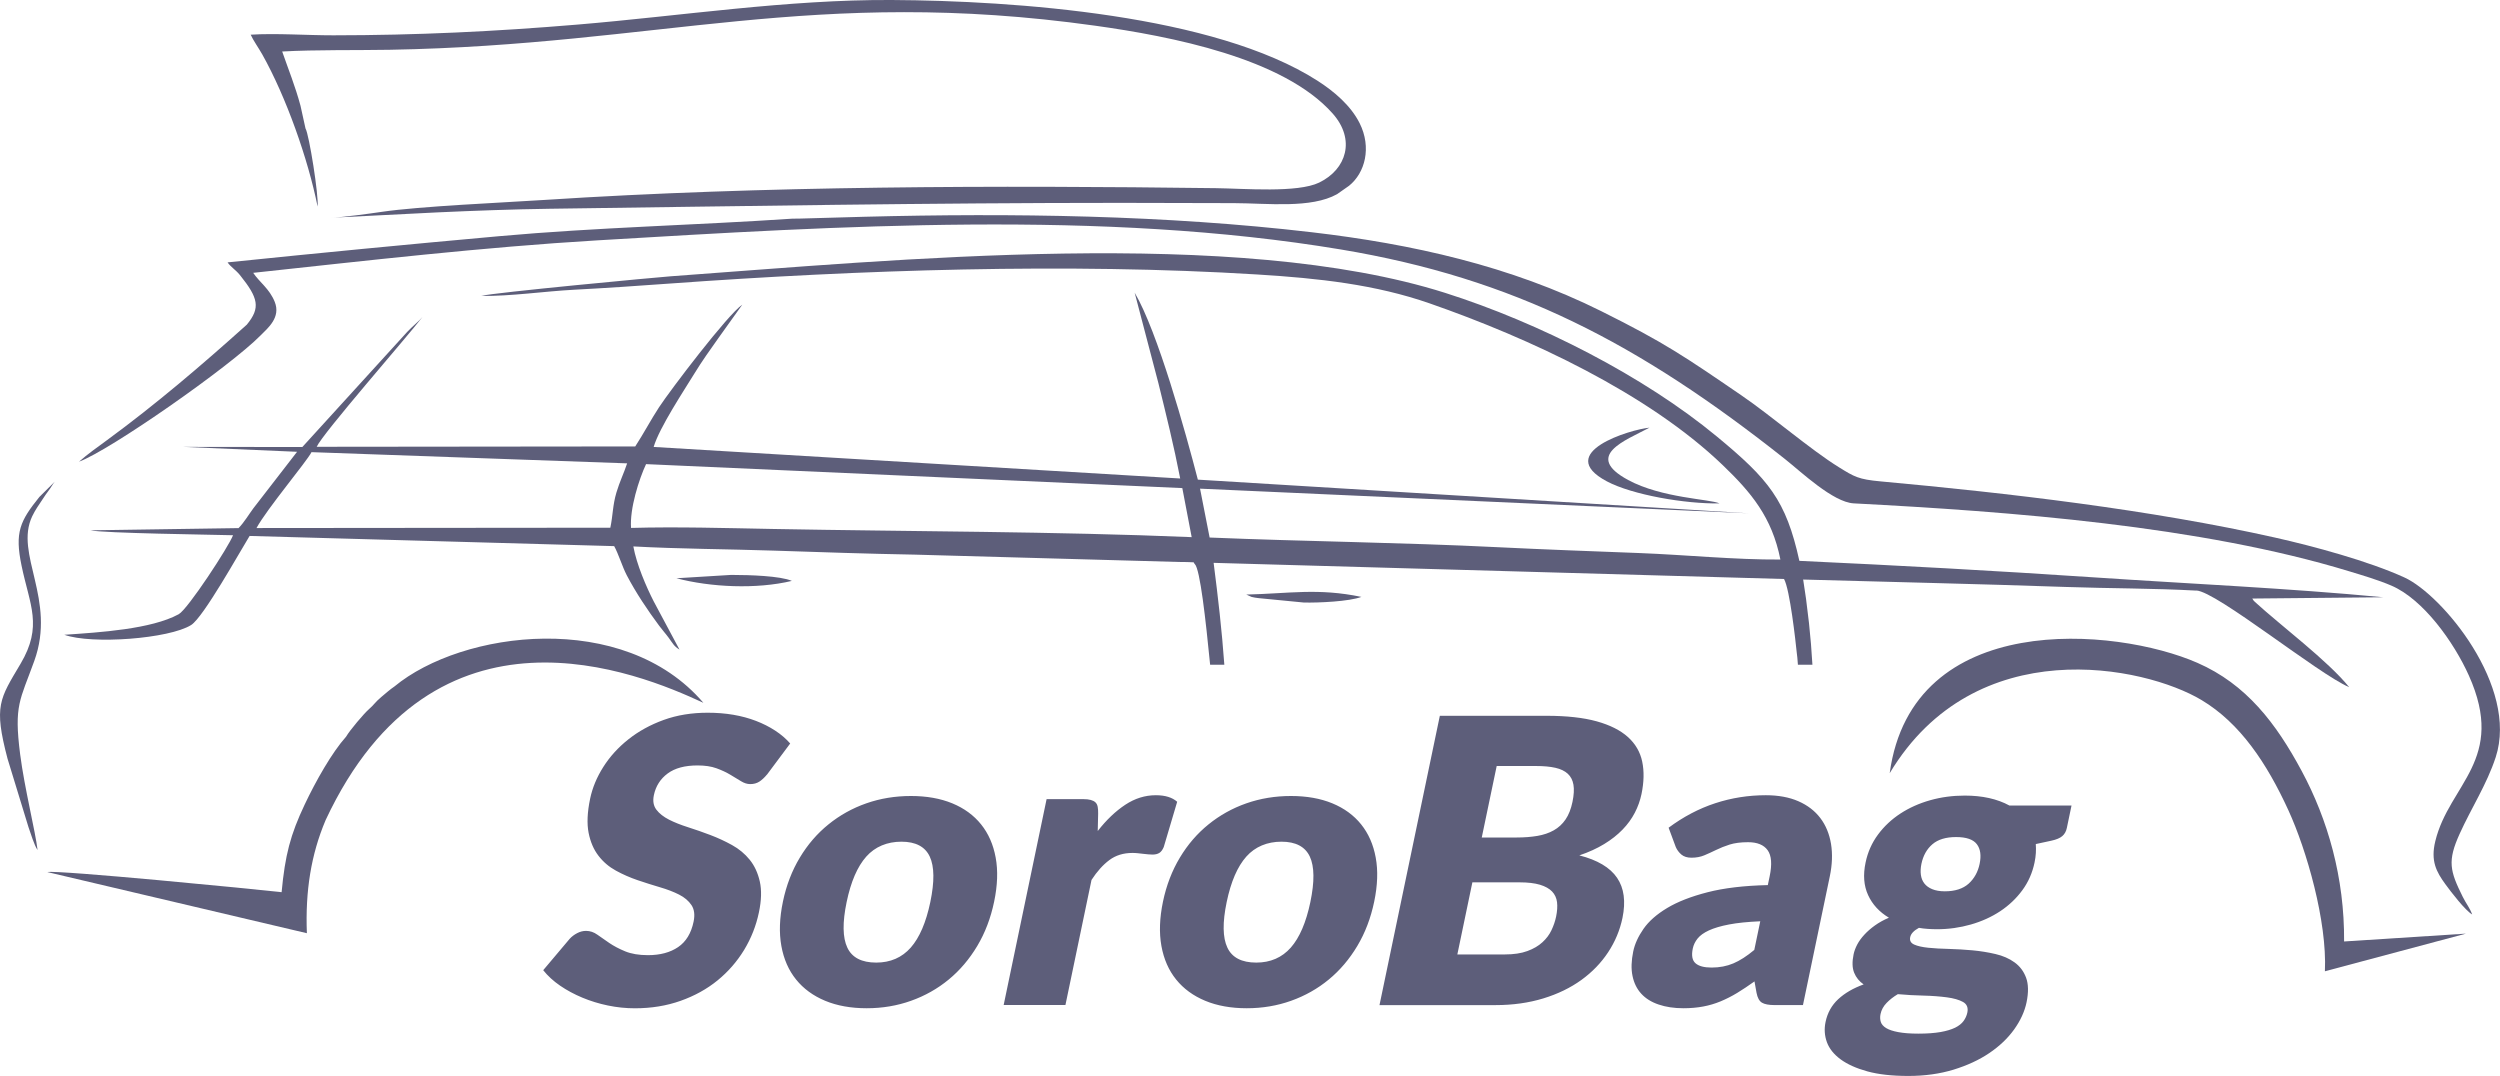
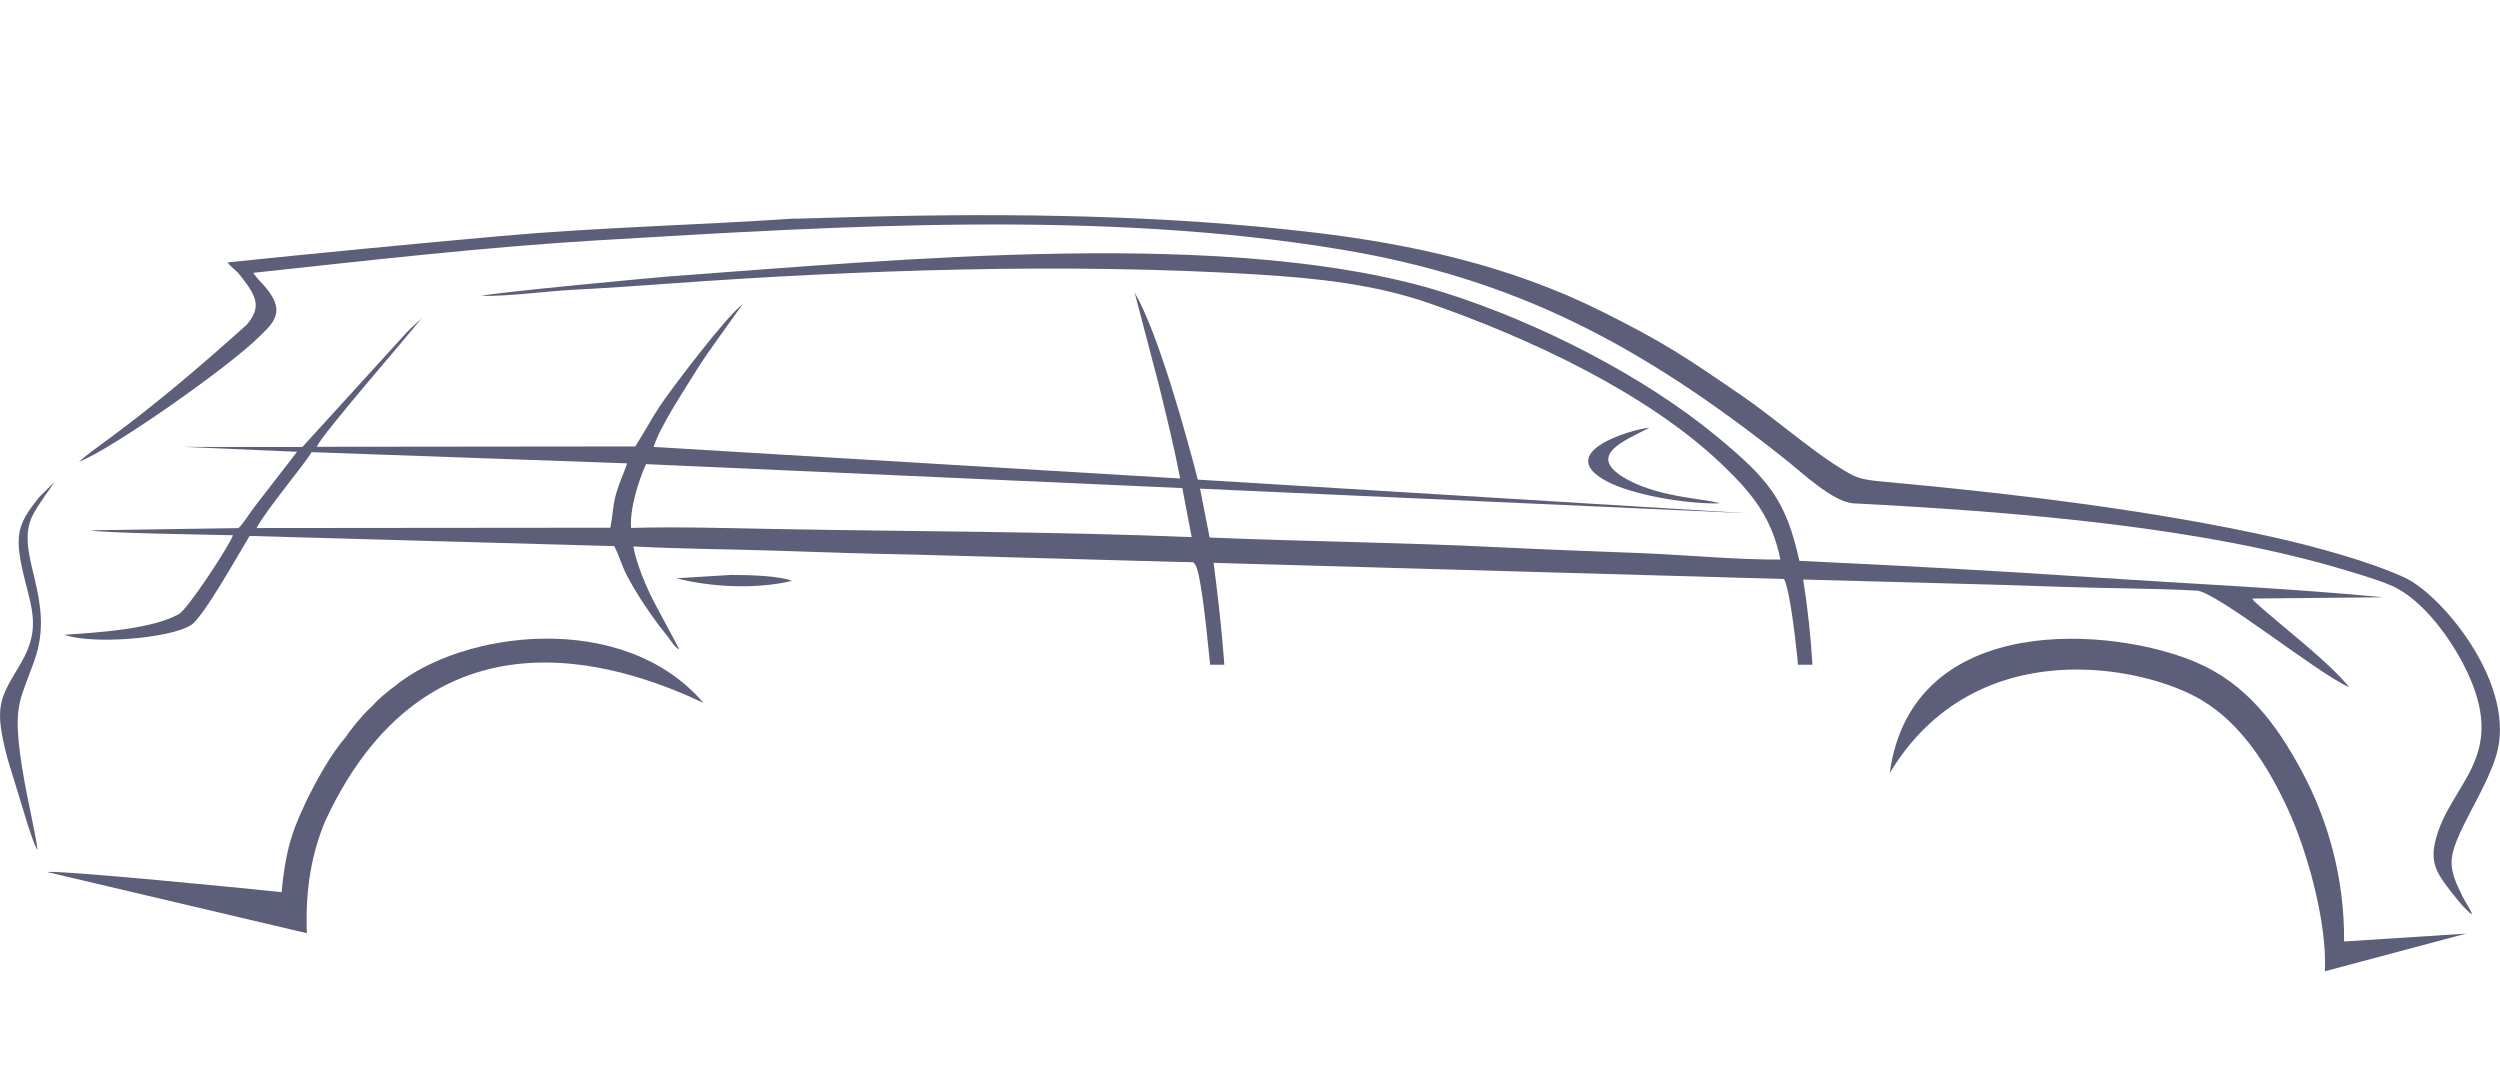
<svg xmlns="http://www.w3.org/2000/svg" width="158" height="68" viewBox="0 0 158 68" fill="none">
  <g clip-path="url(#clip0_111_661)">
-     <path fill-rule="evenodd" clip-rule="evenodd" d="M86.043 37.723C85.276 38.016 83.31 38.103 82.401 38.08L79.546 37.802C79.398 37.781 79.235 37.766 79.097 37.725L78.765 37.576C81.454 37.516 83.299 37.151 86.043 37.725" fill="#5D5E7A" />
    <path fill-rule="evenodd" clip-rule="evenodd" d="M19.686 28.579C19.378 29.179 16.869 32.161 16.211 33.372L38.573 33.351C38.741 32.55 38.715 31.947 38.959 31.123C39.159 30.45 39.439 29.88 39.635 29.284L19.686 28.576V28.579ZM40.831 29.333C40.383 30.285 39.791 32.154 39.883 33.365C42.767 33.282 45.924 33.376 48.812 33.43C57.548 33.594 66.64 33.586 75.314 33.947L74.722 30.847L40.831 29.333ZM138.807 37.326C136.118 37.178 133.299 37.191 130.598 37.097C125.052 36.905 119.517 36.783 113.96 36.627L114.142 37.849L114.329 39.387C114.421 40.248 114.496 41.13 114.545 42.012H113.628C113.617 41.861 113.604 41.707 113.591 41.553L113.555 41.25C113.486 40.573 113.122 37.253 112.751 36.593L76.701 35.572C76.98 37.747 77.224 39.857 77.378 42.01H76.48C76.201 39.182 75.845 35.963 75.511 35.649C75.352 35.484 75.618 35.559 75.056 35.523C74.906 35.514 74.683 35.521 74.523 35.517L57.822 35.053C54.851 35 51.861 34.897 48.891 34.799C45.935 34.701 42.966 34.694 40.027 34.534C40.235 35.681 40.846 37.089 41.313 38.005L42.944 41.055C42.589 40.838 42.533 40.679 42.261 40.308C42.038 40.005 41.901 39.872 41.658 39.545C40.934 38.573 40.196 37.473 39.611 36.356C39.326 35.809 39.084 34.995 38.816 34.515L15.774 33.872C15.155 34.876 12.856 39.013 12.082 39.5C10.702 40.37 5.801 40.741 4.065 40.118C6.292 39.968 9.563 39.765 11.293 38.819C11.872 38.503 14.464 34.534 14.728 33.827C13.285 33.788 6.573 33.701 5.711 33.517L15.077 33.376C15.42 33.03 15.74 32.49 16.018 32.118L18.775 28.553L11.589 28.243L19.108 28.252L25.736 20.976C26.039 20.649 26.487 20.295 26.701 20.034C25.683 21.354 20.394 27.389 20.015 28.237L40.147 28.215C40.674 27.406 41.129 26.539 41.652 25.738C42.379 24.631 45.997 19.872 46.913 19.255L45.382 21.397C44.865 22.125 44.362 22.83 43.901 23.584C43.247 24.652 41.673 27.019 41.311 28.247L74.589 30.241C74.188 28.177 73.706 26.223 73.211 24.217L71.71 18.496C73.159 20.948 74.934 27.333 75.704 30.313L110.513 32.441L75.843 30.883L76.448 33.972C82.513 34.224 88.588 34.282 94.655 34.583C97.616 34.73 100.647 34.839 103.616 34.953C106.5 35.064 109.681 35.382 112.521 35.363C111.988 32.676 110.661 31.11 108.875 29.395C104.156 24.86 96.689 21.38 90.353 19.173C86.927 17.982 83.37 17.588 79.458 17.347C67.502 16.608 54.304 17.052 42.284 17.924C40.323 18.067 38.26 18.208 36.297 18.31C34.393 18.411 32.253 18.731 30.416 18.701C31.13 18.496 41.583 17.52 42.383 17.462C56.594 16.431 78.109 14.314 91.337 18.511C97.279 20.397 103.893 23.774 108.493 27.577C111.78 30.292 112.875 31.603 113.72 35.446C119.915 35.732 126.111 36.072 132.285 36.486C138.391 36.897 144.556 37.17 150.63 37.747L142.346 37.828C142.46 38.009 142.376 37.892 142.509 38.039C144.127 39.524 147.131 41.767 148.469 43.431C146.52 42.602 140.104 37.39 138.809 37.319L138.807 37.326Z" fill="#5D5E7A" />
    <path fill-rule="evenodd" clip-rule="evenodd" d="M16.003 17.244C16.398 17.84 17.03 18.242 17.365 19.082C17.755 20.06 16.938 20.724 16.484 21.183C14.531 23.168 6.939 28.468 4.993 29.179C5.518 28.713 6.168 28.254 6.759 27.82C9.876 25.535 12.732 23.091 15.6 20.517C16.477 19.447 16.327 18.836 15.169 17.39C14.908 17.063 14.565 16.858 14.383 16.582C20.18 15.986 25.771 15.446 31.544 14.927C37.744 14.369 43.916 14.235 50.071 13.82L50.57 13.814L54.652 13.699C63.962 13.459 73.65 13.594 82.898 14.677C89.244 15.42 95.45 16.802 101.202 19.667C105.226 21.671 106.482 22.542 110.054 24.984C111.928 26.263 114.421 28.414 116.209 29.523C117.193 30.134 117.454 30.296 118.854 30.424C126.949 31.165 135.917 32.212 143.778 33.974C146.216 34.521 149.691 35.461 151.957 36.495C154.347 37.584 159.186 43.39 157.728 47.857C157.173 49.559 156.178 51.084 155.449 52.699C154.673 54.414 154.825 55.032 155.648 56.685C155.861 57.114 156.088 57.373 156.242 57.794C155.805 57.542 154.913 56.384 154.551 55.886C153.976 55.096 153.605 54.414 153.912 53.158C154.789 49.548 158.42 48.021 156.032 42.692C155.093 40.598 153.155 37.873 151.129 37.008C150.285 36.647 149.352 36.375 148.464 36.104C139.049 33.233 127.011 32.327 117.156 31.813C115.847 31.744 113.827 29.817 112.824 29.023C103.554 21.673 95.669 17.591 84.749 15.768C69.639 13.248 53.063 14.28 37.759 15.19C30.543 15.619 23.198 16.469 15.997 17.244" fill="#5D5E7A" />
    <path fill-rule="evenodd" clip-rule="evenodd" d="M20.576 51.839C19.661 54.002 19.29 56.307 19.395 58.979L2.993 55.115C3.604 54.972 16.119 56.194 17.798 56.386C18.017 54.043 18.349 52.761 19.258 50.843C19.95 49.38 20.971 47.564 21.873 46.558C22.113 46.142 23.014 45.086 23.307 44.83C23.646 44.537 23.693 44.39 24.098 44.05C24.33 43.856 24.664 43.561 24.922 43.39C29.216 39.838 39.418 38.524 44.454 44.418C40.342 42.506 27.453 37.132 20.576 51.836M119.429 48.861C120.854 38.486 133.711 39.633 138.875 41.891C141.967 43.243 143.847 45.71 145.463 48.72C147.112 51.785 148.177 55.459 148.147 59.501L155.848 59.005L146.934 61.385C147.079 58.217 145.774 53.716 144.633 51.223C143.255 48.212 141.566 45.699 139.141 44.245C135.524 42.077 124.84 39.861 119.431 48.861H119.429Z" fill="#5D5E7A" />
    <path fill-rule="evenodd" clip-rule="evenodd" d="M3.462 30.439C3.319 30.612 3.233 30.802 3.053 31.033C2.937 31.183 2.858 31.302 2.708 31.529C2.472 31.885 2.217 32.244 2.034 32.631C0.898 35.028 3.574 37.873 2.167 41.771C1.265 44.27 0.875 44.559 1.273 47.669C1.548 49.813 2.236 52.535 2.375 53.725C2.148 53.387 1.949 52.684 1.799 52.272L0.474 47.942C-0.405 44.597 -0.019 44.178 1.299 41.95C2.718 39.554 1.882 38.253 1.363 35.754C0.922 33.635 1.267 32.926 2.489 31.407L3.464 30.439H3.462Z" fill="#5D5E7A" />
    <path fill-rule="evenodd" clip-rule="evenodd" d="M104.249 27.028C102.714 27.842 100.062 28.801 102.896 30.334C105.018 31.484 108.08 31.539 108.673 31.815C106.521 31.855 103.157 31.276 101.55 30.42C98.156 28.611 103.061 27.135 104.249 27.028Z" fill="#5D5E7A" />
    <path fill-rule="evenodd" clip-rule="evenodd" d="M50.045 36.713C47.796 37.253 44.908 37.112 42.749 36.546L46.167 36.337H46.377C47.301 36.337 49.327 36.392 50.045 36.713Z" fill="#5D5E7A" />
-     <path fill-rule="evenodd" clip-rule="evenodd" d="M34.719 13.194C32.399 13.227 30.002 13.316 27.679 13.421L20.881 13.763C21.56 13.746 23.352 13.504 24.111 13.391C26.527 13.032 31.872 12.802 34.449 12.633C48.223 11.74 63.004 11.712 76.834 11.892C78.637 11.915 82.002 12.203 83.372 11.539C85.098 10.702 85.685 8.828 84.23 7.181C81.115 3.657 73.976 2.292 69.221 1.625C51.421 -0.867 41.622 2.845 24.637 3.146C22.437 3.185 19.995 3.136 17.834 3.255C18.224 4.379 18.66 5.449 18.992 6.684L19.307 8.117C19.534 8.48 20.156 12.406 20.072 13.053C19.472 10.061 18.085 6.124 16.574 3.437C16.342 3.027 15.993 2.535 15.843 2.192C17.429 2.091 19.421 2.234 21.065 2.232C26.334 2.228 31.261 1.993 36.507 1.553C43.013 1.008 49.773 -0.036 56.354 -5.39171e-05C64.162 0.045 76.767 0.936 83.267 5.103C84.305 5.769 85.366 6.662 85.93 7.788C86.697 9.324 86.271 10.926 85.261 11.74L84.502 12.272C82.858 13.19 80.105 12.846 77.991 12.838C75.61 12.829 73.23 12.821 70.85 12.821C58.774 12.821 46.791 13.028 34.721 13.194" fill="#5D5E7A" />
-     <path fill-rule="evenodd" clip-rule="evenodd" d="M130.92 50.909L130.624 52.328C130.579 52.543 130.484 52.716 130.336 52.842C130.188 52.968 129.959 53.064 129.65 53.131L128.662 53.344C128.675 53.528 128.677 53.716 128.666 53.908C128.656 54.1 128.626 54.301 128.583 54.511C128.448 55.162 128.19 55.749 127.809 56.266C127.427 56.785 126.962 57.225 126.413 57.589C125.862 57.952 125.243 58.234 124.555 58.43C123.866 58.627 123.153 58.727 122.415 58.727C122.214 58.727 122.018 58.719 121.828 58.706C121.637 58.693 121.453 58.672 121.275 58.64C120.953 58.815 120.769 59.011 120.724 59.229C120.679 59.447 120.764 59.601 120.979 59.697C121.193 59.793 121.491 59.859 121.868 59.898C122.246 59.936 122.683 59.962 123.172 59.972C123.661 59.985 124.154 60.015 124.657 60.06C125.159 60.107 125.648 60.186 126.115 60.295C126.583 60.404 126.984 60.579 127.32 60.823C127.657 61.066 127.899 61.387 128.049 61.792C128.199 62.198 128.208 62.717 128.079 63.343C127.957 63.929 127.693 64.503 127.292 65.063C126.889 65.623 126.366 66.12 125.721 66.556C125.076 66.992 124.323 67.338 123.463 67.603C122.602 67.865 121.65 68 120.61 68C119.57 68 118.723 67.904 118.02 67.712C117.317 67.519 116.753 67.263 116.327 66.951C115.902 66.637 115.611 66.278 115.461 65.868C115.311 65.458 115.283 65.031 115.375 64.589C115.495 64.012 115.763 63.531 116.179 63.145C116.595 62.76 117.131 62.45 117.782 62.215C117.504 62.023 117.302 61.775 117.182 61.474C117.06 61.173 117.049 60.784 117.148 60.308C117.189 60.116 117.264 59.911 117.375 59.697C117.487 59.483 117.641 59.274 117.83 59.069C118.018 58.864 118.239 58.672 118.496 58.488C118.753 58.304 119.047 58.14 119.379 57.999C118.775 57.64 118.335 57.161 118.065 56.572C117.793 55.982 117.739 55.297 117.905 54.511C118.04 53.859 118.303 53.267 118.689 52.746C119.075 52.223 119.551 51.779 120.108 51.415C120.666 51.052 121.292 50.77 121.988 50.574C122.685 50.377 123.414 50.281 124.177 50.281C125.286 50.281 126.225 50.49 126.994 50.909H130.924H130.92ZM124.336 63.997C124.4 63.687 124.308 63.461 124.062 63.324C123.813 63.185 123.472 63.089 123.039 63.031C122.606 62.974 122.119 62.935 121.57 62.922C121.024 62.91 120.479 62.88 119.943 62.831C119.665 62.997 119.429 63.181 119.232 63.386C119.034 63.591 118.904 63.826 118.85 64.085C118.811 64.268 118.82 64.437 118.867 64.587C118.914 64.736 119.028 64.866 119.206 64.975C119.384 65.084 119.641 65.168 119.967 65.229C120.293 65.291 120.715 65.326 121.236 65.326C121.798 65.326 122.267 65.291 122.642 65.225C123.018 65.159 123.326 65.065 123.564 64.95C123.802 64.832 123.98 64.689 124.098 64.527C124.216 64.364 124.295 64.187 124.336 63.995V63.997ZM122.912 56.331C123.56 56.331 124.064 56.166 124.42 55.846C124.775 55.523 125.005 55.109 125.112 54.598C125.221 54.071 125.166 53.656 124.938 53.355C124.711 53.054 124.272 52.902 123.626 52.902C122.981 52.902 122.482 53.054 122.13 53.355C121.778 53.656 121.543 54.071 121.433 54.598C121.382 54.848 121.371 55.079 121.399 55.288C121.427 55.497 121.498 55.677 121.618 55.833C121.736 55.987 121.905 56.108 122.117 56.196C122.329 56.283 122.593 56.331 122.912 56.331ZM105.451 52.315C106.386 51.62 107.372 51.101 108.403 50.764C109.434 50.426 110.5 50.258 111.6 50.258C112.389 50.258 113.077 50.384 113.658 50.638C114.239 50.892 114.702 51.249 115.047 51.704C115.392 52.159 115.615 52.703 115.72 53.331C115.823 53.959 115.799 54.645 115.643 55.389L113.947 63.521H112.159C111.79 63.521 111.522 63.469 111.355 63.369C111.188 63.269 111.072 63.059 111.012 62.741L110.884 62.025C110.498 62.301 110.133 62.544 109.788 62.754C109.443 62.963 109.094 63.138 108.742 63.286C108.388 63.431 108.022 63.542 107.64 63.612C107.261 63.683 106.845 63.721 106.401 63.721C105.805 63.721 105.28 63.642 104.825 63.486C104.371 63.333 104.006 63.106 103.73 62.805C103.453 62.504 103.267 62.128 103.175 61.679C103.082 61.233 103.099 60.716 103.22 60.131C103.316 59.663 103.535 59.184 103.869 58.704C104.204 58.223 104.703 57.783 105.365 57.386C106.028 56.988 106.877 56.657 107.917 56.39C108.954 56.123 110.225 55.972 111.726 55.938L111.842 55.384C112.001 54.624 111.96 54.071 111.715 53.733C111.471 53.395 111.057 53.227 110.478 53.227C110.018 53.227 109.627 53.278 109.314 53.376C108.999 53.477 108.716 53.59 108.459 53.716C108.202 53.842 107.951 53.955 107.713 54.056C107.475 54.156 107.203 54.207 106.9 54.207C106.632 54.207 106.418 54.139 106.262 54.007C106.105 53.872 105.987 53.714 105.908 53.53L105.456 52.312L105.451 52.315ZM111.246 58.225C110.457 58.259 109.801 58.326 109.278 58.426C108.753 58.526 108.328 58.652 108.002 58.802C107.676 58.952 107.441 59.124 107.286 59.317C107.134 59.509 107.031 59.718 106.984 59.945C106.892 60.389 106.95 60.699 107.156 60.878C107.361 61.058 107.7 61.15 108.17 61.15C108.673 61.15 109.132 61.062 109.546 60.887C109.96 60.712 110.401 60.428 110.871 60.035L111.248 58.227L111.246 58.225ZM97.746 45.238C99.013 45.238 100.068 45.355 100.911 45.588C101.751 45.821 102.409 46.154 102.883 46.579C103.357 47.007 103.661 47.526 103.788 48.136C103.916 48.747 103.899 49.429 103.743 50.183C103.657 50.593 103.518 50.986 103.32 51.366C103.123 51.746 102.864 52.103 102.544 52.432C102.223 52.763 101.837 53.069 101.384 53.344C100.932 53.62 100.409 53.859 99.813 54.06C100.96 54.352 101.757 54.827 102.199 55.478C102.643 56.13 102.754 56.976 102.54 58.014C102.377 58.791 102.075 59.515 101.633 60.184C101.191 60.853 100.63 61.436 99.942 61.934C99.254 62.431 98.452 62.82 97.536 63.1C96.621 63.38 95.613 63.523 94.514 63.523H87.184L90.998 45.238H97.749H97.746ZM94.591 48.412L93.647 52.93H95.864C96.334 52.93 96.765 52.896 97.157 52.83C97.549 52.763 97.897 52.646 98.197 52.477C98.495 52.31 98.745 52.08 98.945 51.787C99.144 51.494 99.288 51.125 99.38 50.683C99.47 50.247 99.492 49.884 99.442 49.595C99.393 49.307 99.273 49.076 99.084 48.901C98.893 48.726 98.634 48.6 98.302 48.525C97.969 48.45 97.56 48.412 97.082 48.412H94.589H94.591ZM95.103 60.321C95.665 60.321 96.143 60.25 96.529 60.107C96.915 59.966 97.232 59.78 97.478 59.554C97.727 59.327 97.92 59.073 98.053 58.789C98.188 58.505 98.287 58.217 98.347 57.924C98.415 57.589 98.437 57.288 98.405 57.02C98.372 56.754 98.267 56.527 98.092 56.343C97.916 56.16 97.661 56.017 97.328 55.916C96.996 55.816 96.561 55.764 96.025 55.764H93.054L92.104 60.321H95.101H95.103ZM79.395 60.836C80.294 60.836 81.023 60.517 81.58 59.887C82.135 59.255 82.545 58.298 82.815 57.01C83.083 55.722 83.074 54.763 82.781 54.137C82.487 53.509 81.889 53.195 80.99 53.195C80.092 53.195 79.325 53.509 78.767 54.137C78.208 54.765 77.794 55.722 77.526 57.01C77.258 58.298 77.271 59.257 77.569 59.887C77.865 60.519 78.476 60.836 79.398 60.836H79.395ZM81.591 50.307C82.581 50.307 83.452 50.461 84.202 50.77C84.952 51.08 85.561 51.524 86.024 52.101C86.487 52.678 86.796 53.376 86.946 54.201C87.098 55.025 87.064 55.955 86.85 56.982C86.633 58.02 86.279 58.952 85.782 59.785C85.284 60.618 84.684 61.325 83.979 61.906C83.274 62.487 82.48 62.935 81.599 63.249C80.72 63.563 79.784 63.721 78.793 63.721C77.803 63.721 76.919 63.563 76.167 63.249C75.415 62.935 74.801 62.489 74.332 61.906C73.862 61.325 73.552 60.618 73.401 59.785C73.251 58.952 73.284 58.02 73.5 56.982C73.715 55.952 74.073 55.025 74.568 54.201C75.063 53.376 75.665 52.678 76.379 52.101C77.091 51.524 77.888 51.08 78.772 50.77C79.655 50.461 80.594 50.307 81.593 50.307H81.591ZM69.38 52.516C69.928 51.813 70.51 51.262 71.118 50.86C71.727 50.458 72.368 50.258 73.05 50.258C73.637 50.258 74.088 50.397 74.398 50.672L73.549 53.532C73.47 53.716 73.376 53.842 73.264 53.908C73.153 53.974 73.013 54.009 72.844 54.009C72.778 54.009 72.69 54.004 72.582 53.996C72.475 53.987 72.364 53.974 72.25 53.962C72.135 53.949 72.021 53.936 71.901 53.923C71.781 53.91 71.669 53.906 71.569 53.906C70.998 53.906 70.514 54.056 70.111 54.357C69.708 54.658 69.33 55.077 68.983 55.613L67.335 63.518H63.431L66.145 50.505H68.462C68.655 50.505 68.816 50.523 68.938 50.557C69.06 50.591 69.159 50.64 69.234 50.711C69.307 50.781 69.354 50.877 69.375 50.995C69.397 51.112 69.405 51.253 69.403 51.422L69.377 52.513L69.38 52.516ZM55.376 60.836C56.275 60.836 57.004 60.517 57.561 59.887C58.116 59.255 58.526 58.298 58.796 57.01C59.064 55.722 59.055 54.763 58.761 54.137C58.468 53.509 57.87 53.195 56.971 53.195C56.073 53.195 55.306 53.509 54.748 54.137C54.189 54.765 53.775 55.722 53.507 57.01C53.239 58.298 53.252 59.257 53.55 59.887C53.846 60.519 54.457 60.836 55.379 60.836H55.376ZM57.572 50.307C58.562 50.307 59.432 50.461 60.183 50.77C60.933 51.08 61.542 51.524 62.005 52.101C62.468 52.678 62.777 53.376 62.927 54.201C63.079 55.025 63.045 55.955 62.83 56.982C62.614 58.02 62.26 58.952 61.763 59.785C61.265 60.618 60.665 61.325 59.96 61.906C59.255 62.487 58.461 62.935 57.58 63.249C56.701 63.563 55.764 63.721 54.774 63.721C53.784 63.721 52.9 63.563 52.148 63.249C51.395 62.935 50.782 62.489 50.313 61.906C49.843 61.325 49.532 60.618 49.382 59.785C49.232 58.952 49.264 58.02 49.481 56.982C49.695 55.952 50.053 55.025 50.549 54.201C51.044 53.376 51.646 52.678 52.36 52.101C53.072 51.524 53.869 51.08 54.753 50.77C55.636 50.461 56.575 50.307 57.574 50.307H57.572ZM48.471 48.953C48.304 49.153 48.141 49.303 47.983 49.403C47.824 49.504 47.633 49.555 47.414 49.555C47.221 49.555 47.029 49.493 46.831 49.371C46.634 49.249 46.411 49.117 46.16 48.965C45.909 48.814 45.616 48.677 45.281 48.555C44.945 48.433 44.546 48.376 44.085 48.376C43.288 48.376 42.661 48.542 42.199 48.882C41.738 49.222 41.444 49.681 41.324 50.258C41.247 50.625 41.3 50.931 41.485 51.174C41.669 51.417 41.937 51.625 42.282 51.802C42.627 51.977 43.03 52.137 43.491 52.283C43.952 52.43 44.417 52.592 44.891 52.772C45.365 52.951 45.826 53.165 46.265 53.408C46.707 53.652 47.078 53.962 47.382 54.337C47.687 54.714 47.897 55.171 48.019 55.709C48.141 56.249 48.124 56.901 47.963 57.663C47.787 58.507 47.474 59.3 47.029 60.035C46.58 60.771 46.023 61.41 45.352 61.959C44.679 62.508 43.901 62.937 43.017 63.251C42.134 63.565 41.167 63.724 40.128 63.724C39.557 63.724 38.989 63.666 38.421 63.548C37.853 63.431 37.313 63.264 36.803 63.051C36.292 62.837 35.825 62.587 35.398 62.294C34.972 62.002 34.616 61.675 34.331 61.316L36.003 59.334C36.134 59.191 36.292 59.071 36.477 58.975C36.661 58.879 36.845 58.832 37.038 58.832C37.291 58.832 37.529 58.911 37.752 59.071C37.975 59.229 38.228 59.407 38.511 59.599C38.794 59.791 39.126 59.966 39.514 60.126C39.9 60.284 40.38 60.366 40.951 60.366C41.723 60.366 42.359 60.195 42.859 59.855C43.358 59.515 43.684 58.981 43.836 58.244C43.924 57.817 43.879 57.471 43.701 57.202C43.521 56.935 43.262 56.713 42.917 56.538C42.572 56.363 42.166 56.207 41.708 56.074C41.249 55.94 40.781 55.79 40.301 55.628C39.823 55.465 39.364 55.265 38.927 55.025C38.49 54.786 38.123 54.474 37.823 54.083C37.523 53.695 37.313 53.21 37.199 52.629C37.086 52.048 37.118 51.332 37.296 50.478C37.439 49.792 37.716 49.123 38.13 48.47C38.543 47.818 39.071 47.235 39.716 46.725C40.359 46.214 41.105 45.804 41.95 45.498C42.794 45.193 43.721 45.044 44.728 45.044C45.29 45.044 45.832 45.086 46.347 45.174C46.861 45.261 47.337 45.392 47.781 45.562C48.225 45.733 48.63 45.938 48.996 46.178C49.363 46.417 49.676 46.688 49.94 46.989L48.471 48.959V48.953Z" fill="#5D5E7A" />
  </g>
  <defs>
    <clipPath id="clip0_111_661">
      <rect width="158" height="68" fill="white" />
    </clipPath>
  </defs>
</svg>